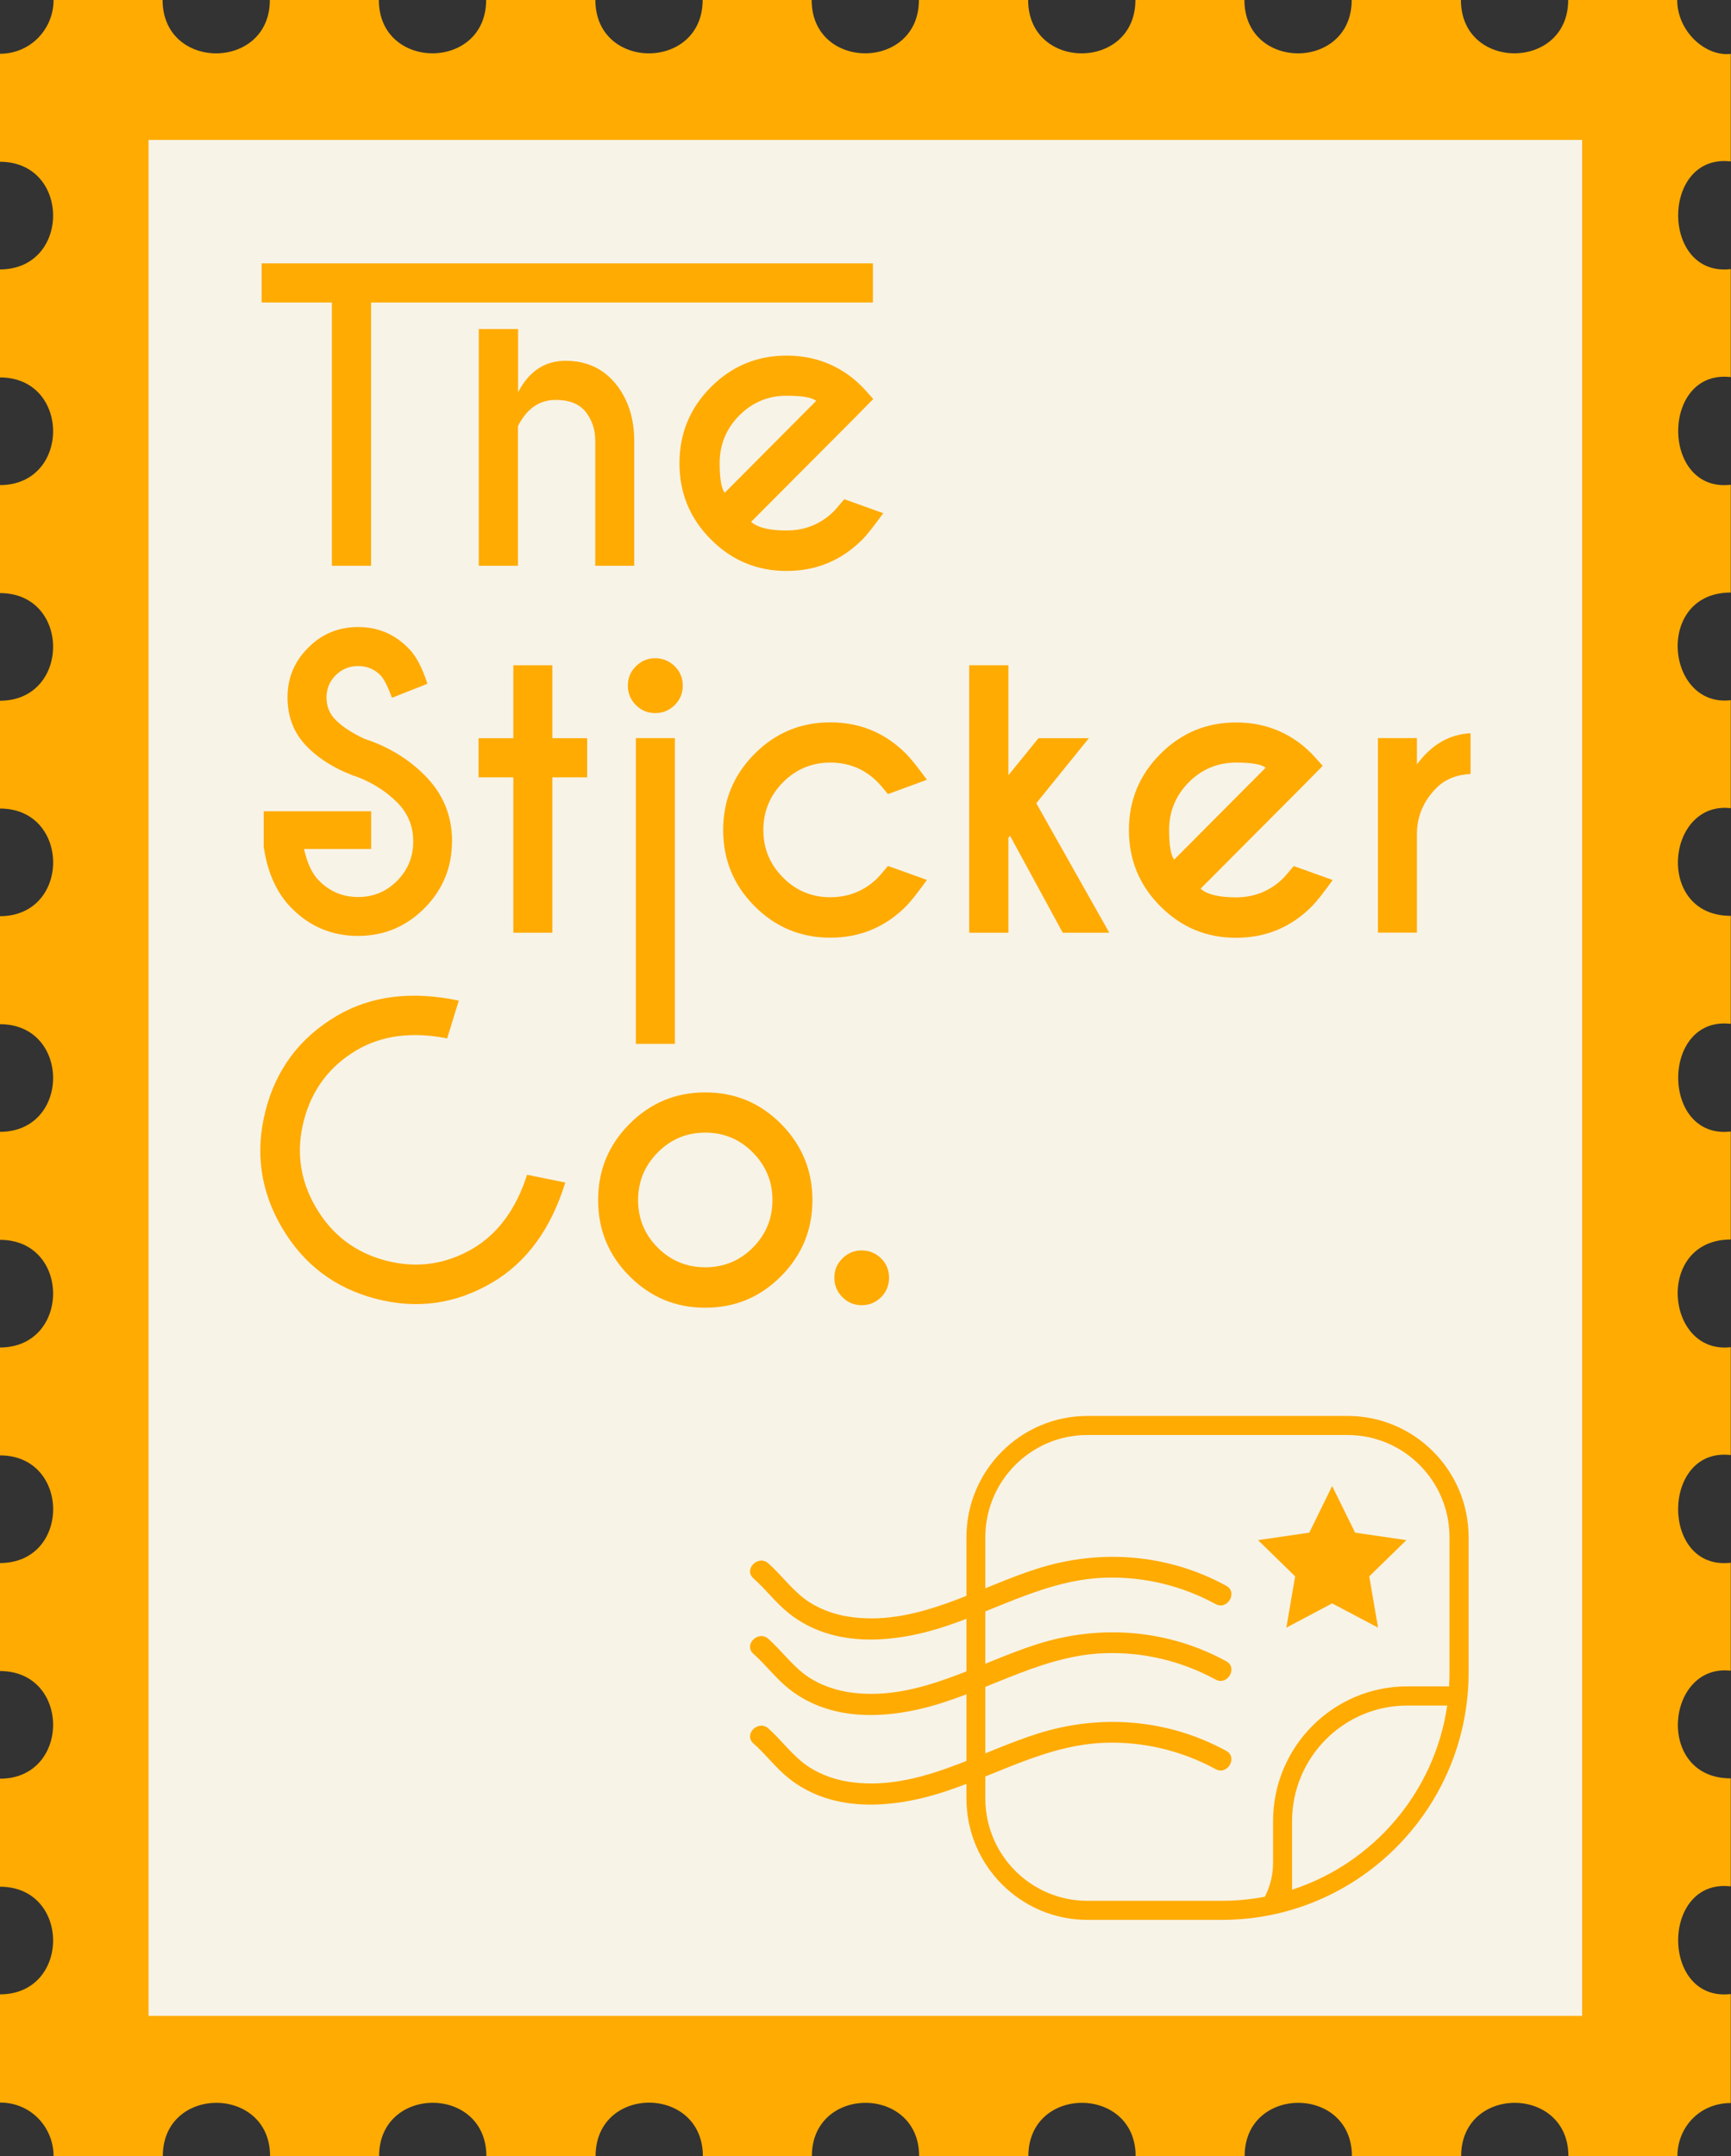
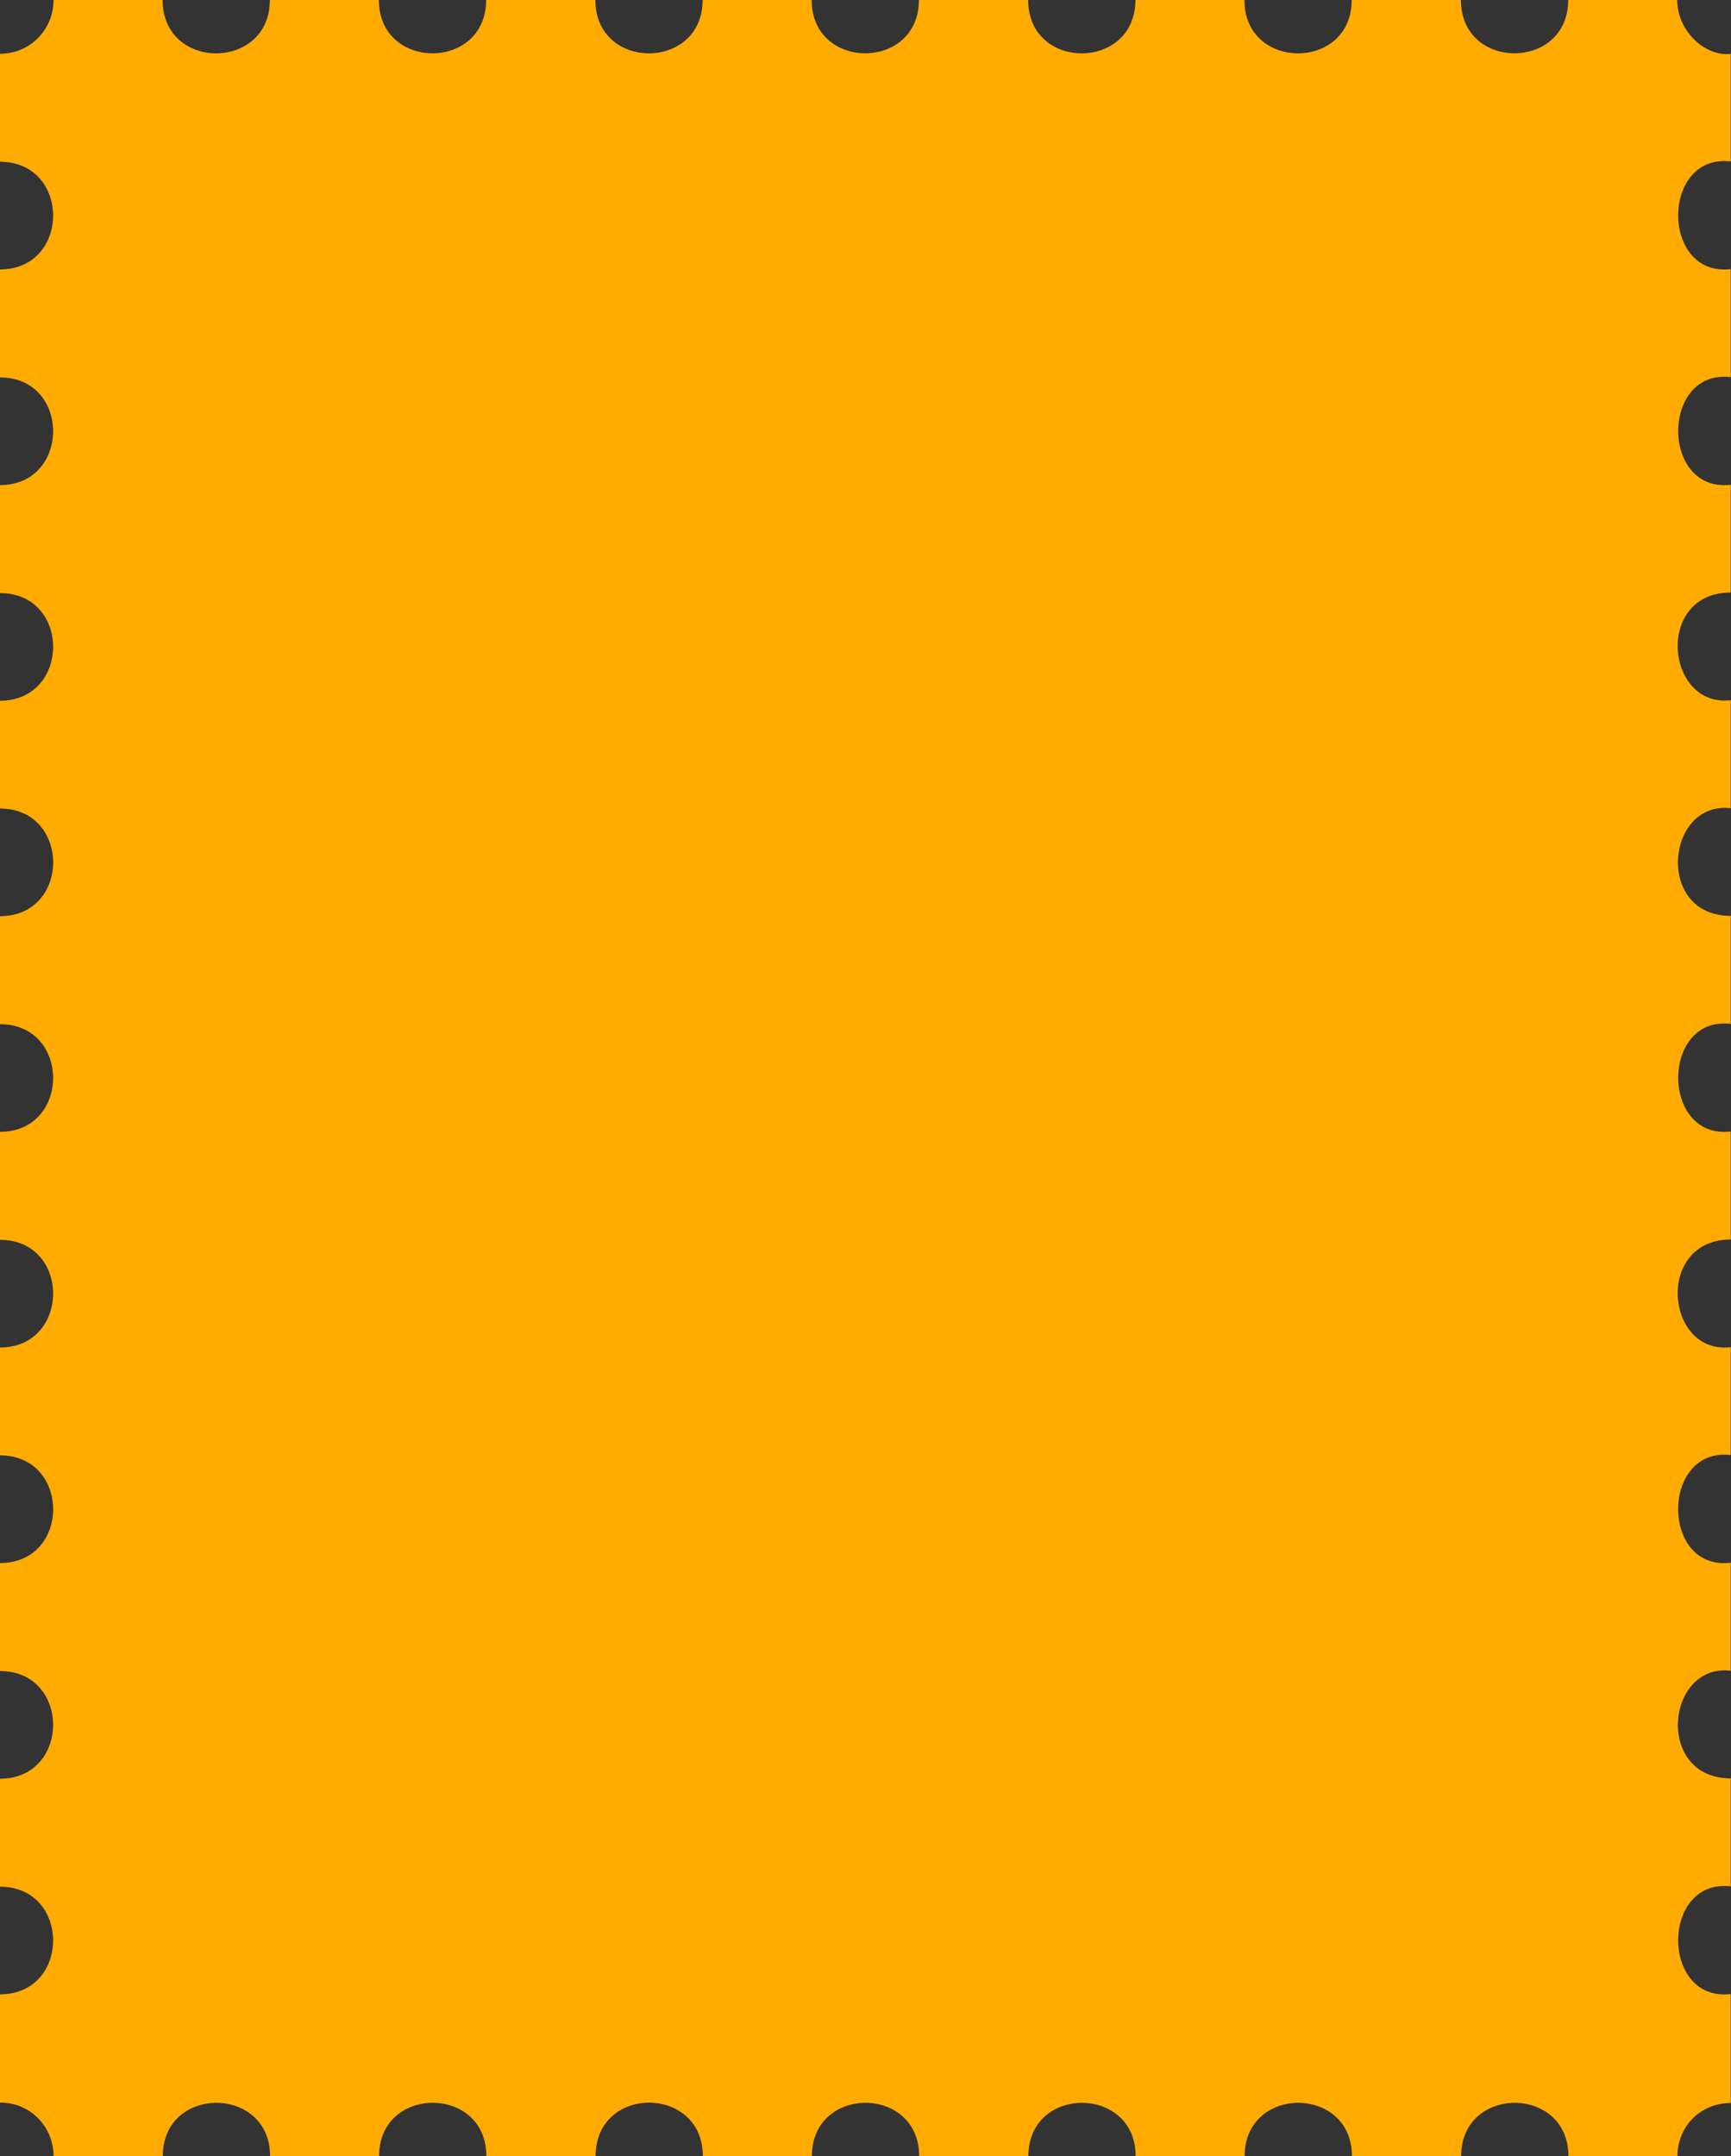
<svg xmlns="http://www.w3.org/2000/svg" width="159" height="198" viewBox="0 0 159 198" fill="none">
  <rect x="0" y="0" width="159" height="198" fill="#333333" stroke="none" />
  <path d="M158.98 193.092V183.114C152.526 183.873 152.546 172.468 158.98 173.227V163.31C152.001 163.31 153.02 152.725 158.98 153.423V143.506C152.496 144.275 152.566 132.86 158.98 133.619V123.712C152.949 124.42 152.022 113.825 158.98 113.825V103.908C152.536 104.667 152.546 93.262 158.98 94.021V84.104C152.001 84.104 153.03 73.519 158.98 74.217V64.3C152.99 65.008 151.981 54.413 158.98 54.413V44.516C152.536 45.275 152.546 33.87 158.98 34.629V24.712C152.526 25.471 152.546 14.066 158.98 14.825V4.948C156.64 5.222 154.059 2.864 154.059 0H144.045C144.045 6.507 134.193 6.547 134.193 0H124.159C124.159 6.527 114.306 6.537 114.306 0H104.292C104.292 6.517 94.44 6.547 94.44 0H84.406C84.406 6.517 74.554 6.537 74.554 0H64.54C64.54 6.517 54.688 6.547 54.688 0H44.654C44.654 6.527 34.801 6.527 34.801 0H24.787C24.787 6.517 14.935 6.547 14.935 0H4.921C4.921 2.631 2.844 4.928 0 4.938V14.856C6.504 14.856 6.504 24.732 0 24.742V34.66C6.504 34.66 6.504 44.536 0 44.547V54.464C6.514 54.464 6.494 64.34 0 64.35V74.248C6.494 74.248 6.525 84.124 0 84.134V94.052C6.504 94.052 6.504 103.928 0 103.938V113.856C6.514 113.856 6.494 123.732 0 123.742L0 133.649C6.494 133.649 6.525 143.526 0 143.536V153.454C6.504 153.454 6.504 163.33 0 163.34V173.258C6.504 173.258 6.504 183.134 0 183.144V193.082C2.824 193.062 4.921 195.349 4.921 198H14.955C14.955 191.463 24.808 191.483 24.808 198H34.821C34.821 191.473 44.674 191.463 44.674 198H54.708C54.708 191.432 64.56 191.473 64.56 198H74.574C74.574 191.473 84.426 191.473 84.426 198H94.46C94.46 191.463 104.313 191.483 104.313 198H114.326C114.326 191.473 124.179 191.473 124.179 198H134.213C134.213 191.463 144.065 191.483 144.065 198H154.079C154.079 195.399 156.065 193.122 159 193.122L158.98 193.092Z" fill="#FFAB02" />
-   <path d="M145.326 12.852H13.644V185.118H145.326V12.852Z" fill="#F7F3E7" />
  <path d="M34.085 27.778V51.954H30.485V27.778H24.031V24.186H80.181V27.778H34.075H34.085Z" fill="#FFAB02" />
  <path d="M43.988 30.217H47.588V36.026C48.586 34.093 50.049 33.132 51.944 33.132C53.84 33.132 55.363 33.82 56.503 35.186C57.642 36.562 58.227 38.282 58.257 40.347V51.954H54.677V40.478C54.677 39.446 54.385 38.566 53.8 37.827C53.215 37.088 52.297 36.724 51.037 36.724C49.544 36.724 48.395 37.523 47.578 39.122V51.954H43.978V30.207L43.988 30.217Z" fill="#FFAB02" />
  <path d="M68.987 47.916C69.582 48.453 70.671 48.716 72.254 48.716C73.959 48.716 75.421 48.119 76.631 46.914C76.782 46.752 77.085 46.398 77.549 45.842L81.129 47.127C80.251 48.341 79.616 49.141 79.223 49.535C77.297 51.468 74.977 52.43 72.254 52.43C69.532 52.43 67.222 51.468 65.296 49.535C63.37 47.603 62.412 45.275 62.412 42.543C62.412 39.81 63.37 37.483 65.296 35.55C67.222 33.617 69.542 32.656 72.254 32.656C74.584 32.656 76.621 33.364 78.376 34.771C78.668 35.014 78.95 35.277 79.223 35.55C79.334 35.661 79.666 36.026 80.211 36.643L78.416 38.465L68.987 47.926V47.916ZM74.967 36.805C74.564 36.491 73.656 36.34 72.254 36.34C70.56 36.34 69.108 36.947 67.908 38.151C66.708 39.365 66.103 40.822 66.103 42.533C66.103 43.929 66.254 44.84 66.567 45.255L74.977 36.805H74.967Z" fill="#FFAB02" />
  <path d="M41.517 77.263C41.517 79.661 40.67 81.706 38.986 83.406C37.292 85.096 35.265 85.946 32.885 85.946C30.505 85.946 28.468 85.096 26.784 83.396C25.473 82.07 24.616 80.258 24.253 77.951C24.243 77.901 24.233 77.84 24.223 77.789V74.501H34.095V77.961H27.924C28.216 79.267 28.67 80.248 29.315 80.886C30.303 81.878 31.493 82.374 32.895 82.374C34.297 82.374 35.487 81.878 36.475 80.886C37.463 79.894 37.958 78.69 37.958 77.273C37.958 75.856 37.463 74.672 36.475 73.681C35.527 72.73 34.367 71.971 32.996 71.414C31.04 70.756 29.446 69.815 28.226 68.591C27.016 67.376 26.411 65.858 26.411 64.047C26.411 62.236 27.036 60.758 28.307 59.483C29.567 58.208 31.1 57.581 32.895 57.581C34.69 57.581 36.193 58.208 37.463 59.473C38.179 60.161 38.774 61.264 39.258 62.792L36.001 64.077C35.608 63.005 35.255 62.316 34.932 61.993C34.367 61.436 33.692 61.163 32.895 61.163C32.099 61.163 31.403 61.446 30.838 62.003C30.273 62.569 29.991 63.248 29.991 64.057C29.991 64.867 30.273 65.565 30.838 66.121C31.463 66.749 32.351 67.316 33.46 67.842C35.628 68.55 37.463 69.653 38.986 71.171C40.68 72.851 41.527 74.885 41.527 77.273L41.517 77.263Z" fill="#FFAB02" />
  <path d="M47.154 67.791V61.092H50.734V67.791H53.931V71.384H50.734V85.652H47.154V71.384H43.958V67.791H47.154Z" fill="#FFAB02" />
  <path d="M61.968 61.173C62.462 61.659 62.715 62.256 62.715 62.964C62.715 63.672 62.462 64.269 61.968 64.755C61.474 65.241 60.879 65.484 60.183 65.484C59.488 65.484 58.913 65.241 58.419 64.755C57.925 64.269 57.672 63.672 57.672 62.964C57.672 62.256 57.925 61.659 58.419 61.173C58.913 60.687 59.498 60.444 60.183 60.444C60.869 60.444 61.464 60.687 61.968 61.173ZM61.989 67.781V95.863H58.409V67.781H61.989Z" fill="#FFAB02" />
  <path d="M81.562 79.52L85.142 80.805C84.265 82.019 83.629 82.819 83.236 83.213C81.31 85.146 78.991 86.108 76.268 86.108C73.545 86.108 71.236 85.146 69.31 83.213C67.384 81.281 66.426 78.953 66.426 76.221C66.426 73.489 67.384 71.161 69.31 69.228C71.236 67.295 73.555 66.334 76.268 66.334C78.981 66.334 81.31 67.295 83.236 69.228C83.629 69.623 84.265 70.412 85.142 71.606L81.562 72.922C81.098 72.355 80.786 71.991 80.624 71.829C79.424 70.625 77.972 70.028 76.268 70.028C74.564 70.028 73.122 70.635 71.922 71.839C70.722 73.053 70.117 74.511 70.117 76.221C70.117 77.931 70.722 79.378 71.922 80.582C73.122 81.797 74.574 82.394 76.268 82.394C77.962 82.394 79.434 81.797 80.645 80.593C80.796 80.43 81.098 80.076 81.562 79.52Z" fill="#FFAB02" />
-   <path d="M100.017 67.791L95.186 73.762L101.892 85.652H97.617L92.776 76.747L92.625 76.939V85.652H89.025V61.092H92.625V71.191L95.388 67.791H100.017Z" fill="#FFAB02" />
  <path d="M110.272 81.604C110.867 82.141 111.956 82.404 113.54 82.404C115.244 82.404 116.706 81.807 117.916 80.603C118.068 80.441 118.37 80.087 118.834 79.53L122.414 80.815C121.537 82.029 120.901 82.829 120.508 83.224C118.582 85.156 116.263 86.118 113.54 86.118C110.817 86.118 108.508 85.156 106.582 83.224C104.655 81.291 103.697 78.963 103.697 76.231C103.697 73.499 104.655 71.171 106.582 69.238C108.508 67.305 110.827 66.344 113.54 66.344C115.869 66.344 117.906 67.052 119.661 68.459C119.953 68.702 120.236 68.965 120.508 69.238C120.619 69.35 120.952 69.714 121.496 70.331L119.701 72.153L110.272 81.615V81.604ZM116.252 70.493C115.849 70.179 114.941 70.028 113.54 70.028C111.846 70.028 110.393 70.635 109.193 71.839C107.993 73.053 107.388 74.511 107.388 76.221C107.388 77.617 107.54 78.528 107.852 78.943L116.263 70.493H116.252Z" fill="#FFAB02" />
-   <path d="M130.149 70.2C131.49 68.378 133.134 67.427 135.08 67.336V71.07C133.779 71.141 132.74 71.566 131.964 72.335C130.804 73.489 130.189 74.865 130.149 76.464V85.642H126.569V67.781H130.149V70.2Z" fill="#FFAB02" />
  <path d="M48.395 107.875L51.924 108.593C50.613 112.844 48.385 115.9 45.238 117.762C41.87 119.755 38.3 120.251 34.529 119.27C30.757 118.288 27.883 116.112 25.897 112.732C23.92 109.362 23.416 105.78 24.394 101.985C25.362 98.19 27.54 95.296 30.909 93.303C34.055 91.441 37.806 90.975 42.142 91.886L41.074 95.357C37.837 94.719 35.063 95.084 32.754 96.44C30.263 97.917 28.65 100.063 27.913 102.886C27.177 105.709 27.55 108.381 29.023 110.891C30.505 113.41 32.653 115.04 35.467 115.768C38.28 116.497 40.932 116.122 43.433 114.655C45.743 113.289 47.397 111.042 48.415 107.885L48.395 107.875Z" fill="#FFAB02" />
  <path d="M64.782 100.316C67.505 100.316 69.824 101.277 71.74 103.21C73.656 105.143 74.624 107.47 74.624 110.202C74.624 112.935 73.666 115.262 71.74 117.195C69.824 119.128 67.505 120.089 64.782 120.089C62.059 120.089 59.75 119.128 57.824 117.195C55.898 115.262 54.94 112.935 54.94 110.202C54.94 107.47 55.898 105.143 57.824 103.21C59.75 101.277 62.069 100.316 64.782 100.316ZM60.415 105.831C59.215 107.045 58.61 108.502 58.61 110.202C58.61 111.902 59.215 113.37 60.415 114.574C61.626 115.778 63.078 116.375 64.782 116.375C66.486 116.375 67.948 115.778 69.148 114.574C70.348 113.37 70.954 111.913 70.954 110.202C70.954 108.492 70.348 107.045 69.148 105.831C67.948 104.616 66.486 104.009 64.782 104.009C63.078 104.009 61.615 104.616 60.415 105.831Z" fill="#FFAB02" />
-   <path d="M80.927 115.556C81.421 116.041 81.663 116.628 81.663 117.327C81.663 118.025 81.421 118.642 80.927 119.128C80.433 119.614 79.848 119.856 79.152 119.856C78.456 119.856 77.882 119.614 77.387 119.128C76.893 118.642 76.641 118.045 76.641 117.327C76.641 116.608 76.893 116.041 77.387 115.556C77.882 115.07 78.466 114.827 79.152 114.827C79.838 114.827 80.433 115.07 80.927 115.556Z" fill="#FFAB02" />
-   <path d="M122.364 136.463L124.471 140.743L129.181 141.431L125.772 144.761L126.579 149.466L122.364 147.24L118.158 149.466L118.965 144.761L115.557 141.431L120.266 140.743L122.364 136.463Z" fill="#FFAB02" />
  <path d="M123.785 130.027H99.885C93.764 130.027 88.773 135.026 88.773 141.168V165.162C88.773 171.305 93.764 176.304 99.885 176.304H112.249C113.066 176.304 113.883 176.253 114.679 176.172C126.034 174.948 134.898 165.283 134.898 153.575V141.168C134.898 135.026 129.917 130.027 123.785 130.027ZM116.938 171.041C116.938 172.175 116.666 173.237 116.182 174.178C114.901 174.421 113.59 174.553 112.239 174.553H99.875C94.712 174.553 90.507 170.343 90.507 165.162V141.168C90.507 135.987 94.712 131.777 99.875 131.777H123.775C128.939 131.777 133.144 135.987 133.144 141.168V153.575C133.144 154.01 133.134 154.435 133.103 154.86H129.261C122.464 154.86 116.938 160.406 116.938 167.226V171.041ZM118.683 173.531V167.236C118.683 161.387 123.422 156.621 129.261 156.621H132.932C131.782 164.585 126.145 171.102 118.693 173.531H118.683Z" fill="#FFAB02" />
  <path d="M69.219 144.953C70.359 145.965 71.276 147.21 72.476 148.161C73.465 148.95 74.584 149.537 75.784 149.932C78.365 150.782 81.189 150.681 83.821 150.155C89.892 148.95 95.166 145.095 101.479 144.882C105.029 144.761 108.538 145.601 111.654 147.301C112.753 147.898 113.731 146.218 112.632 145.621C107.277 142.696 101.075 142.211 95.277 144.052C89.761 145.803 84.426 149.224 78.416 148.525C76.984 148.363 75.562 147.908 74.342 147.129C72.88 146.188 71.871 144.72 70.58 143.567C69.642 142.737 68.271 144.113 69.209 144.943L69.219 144.953Z" fill="#FFAB02" />
  <path d="M69.219 151.885C70.359 152.897 71.276 154.142 72.476 155.093C73.465 155.882 74.584 156.469 75.784 156.864C78.365 157.714 81.189 157.613 83.821 157.086C89.892 155.882 95.166 152.027 101.479 151.814C105.029 151.693 108.538 152.533 111.654 154.233C112.753 154.83 113.731 153.15 112.632 152.553C107.277 149.628 101.075 149.143 95.277 150.984C89.761 152.735 84.426 156.155 78.416 155.457C76.984 155.295 75.562 154.84 74.342 154.061C72.88 153.12 71.871 151.652 70.58 150.499C69.642 149.669 68.271 151.045 69.209 151.875L69.219 151.885Z" fill="#FFAB02" />
  <path d="M69.219 160.112C70.359 161.124 71.276 162.369 72.476 163.32C73.465 164.109 74.584 164.696 75.784 165.091C78.365 165.941 81.189 165.84 83.821 165.314C89.892 164.109 95.166 160.254 101.479 160.041C105.029 159.92 108.538 160.76 111.654 162.46C112.753 163.057 113.731 161.377 112.632 160.78C107.277 157.856 101.075 157.37 95.277 159.212C89.761 160.962 84.426 164.383 78.416 163.684C76.984 163.523 75.562 163.067 74.342 162.288C72.88 161.347 71.871 159.879 70.58 158.726C69.642 157.896 68.271 159.272 69.209 160.102L69.219 160.112Z" fill="#FFAB02" />
</svg>